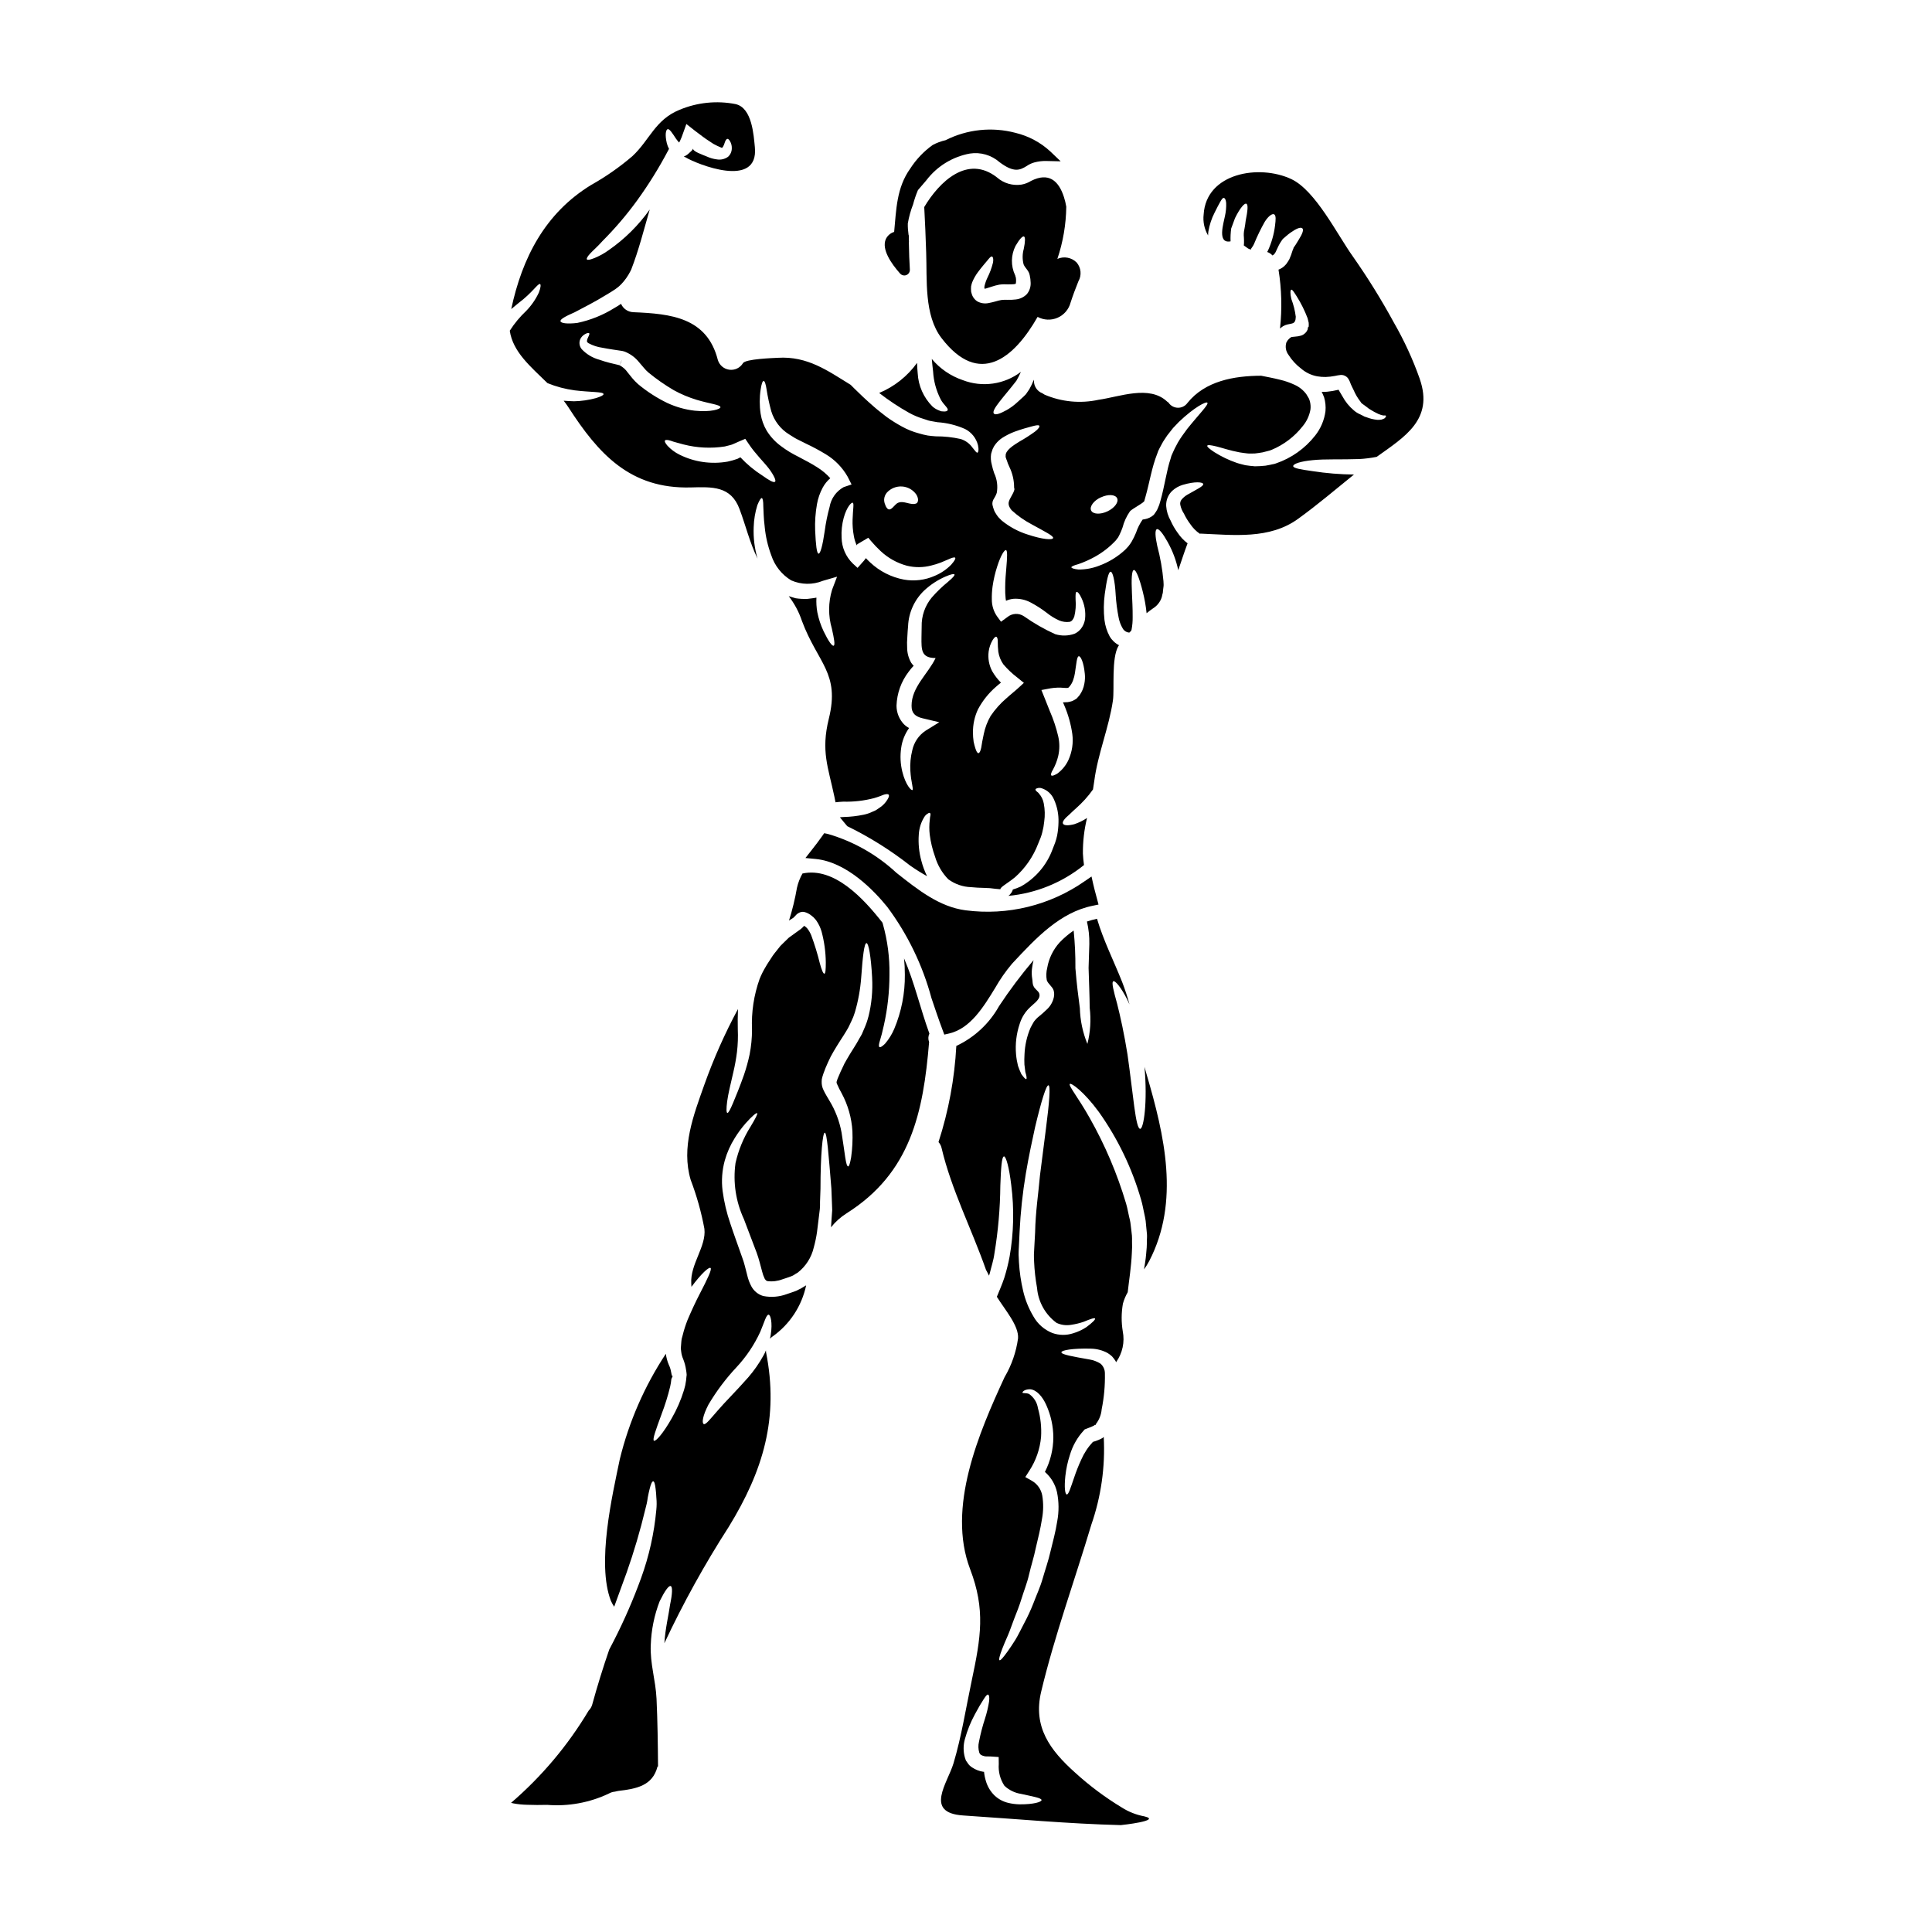
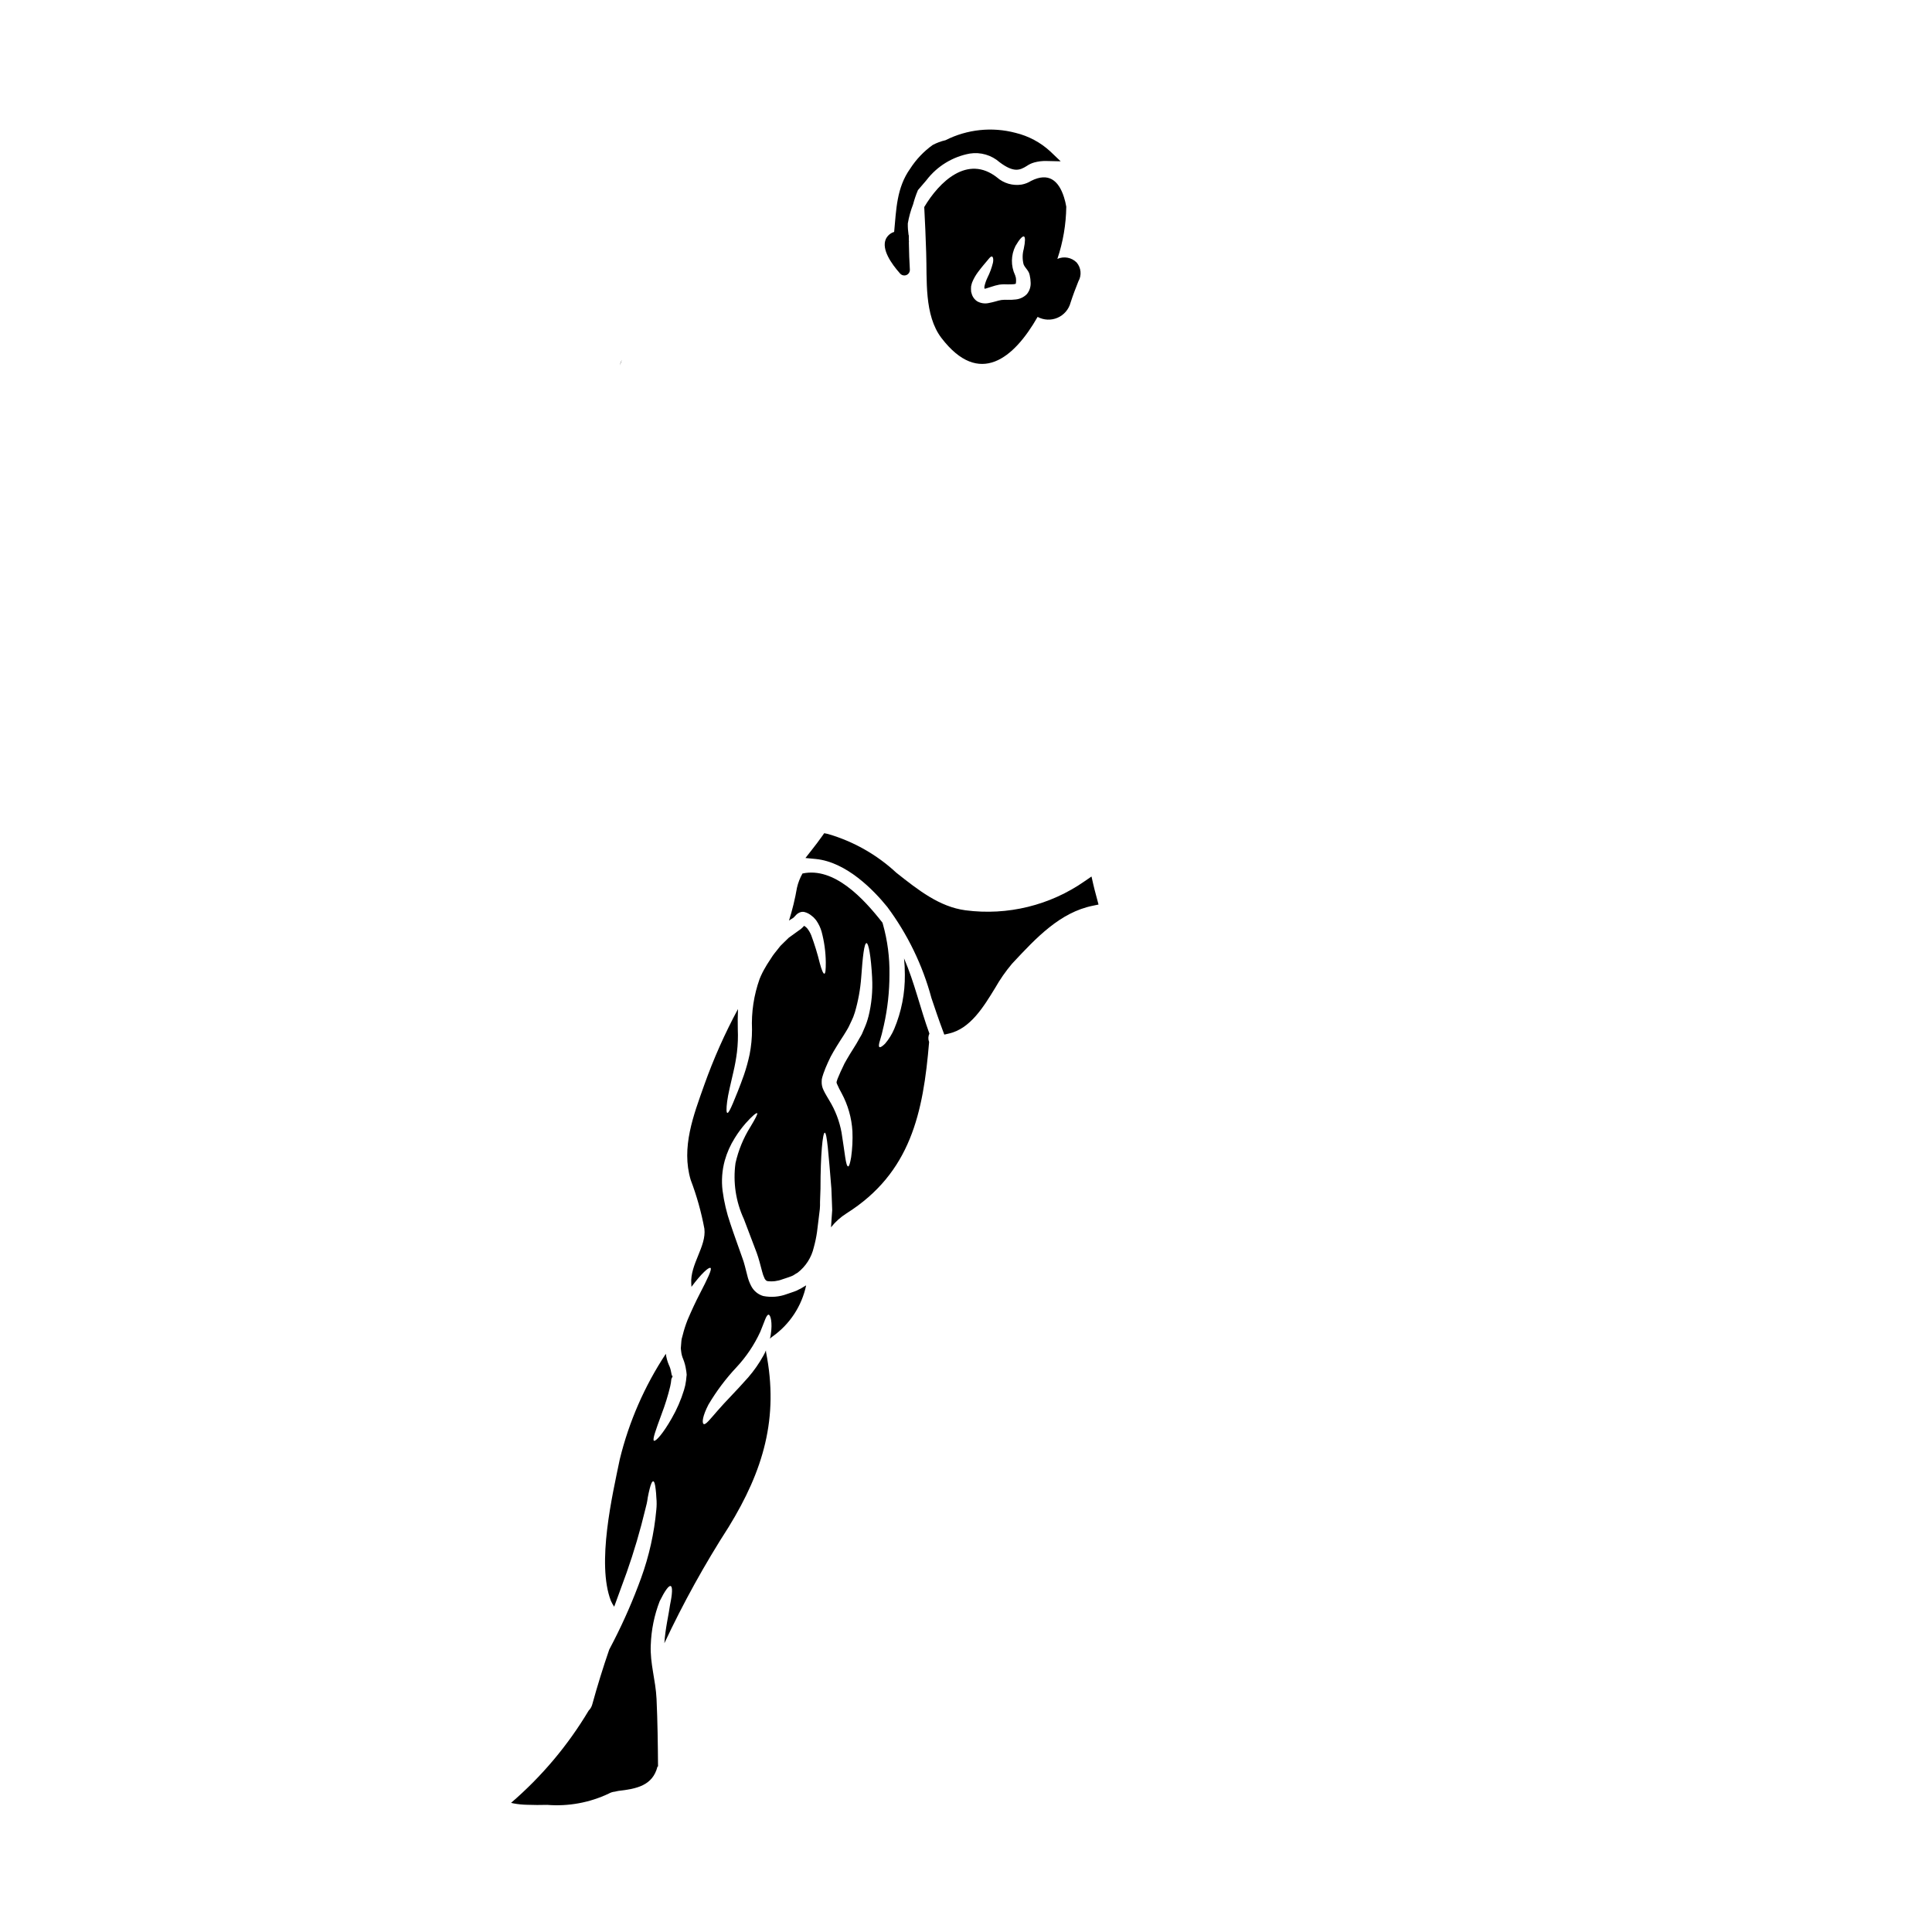
<svg xmlns="http://www.w3.org/2000/svg" fill="#000000" width="800px" height="800px" version="1.1" viewBox="144 144 512 512">
  <g>
    <path d="m394.25 418.18 1.254-0.289c5.613-1.281 9.125-7.004 12.203-12.051h0.004c1.293-2.281 2.797-4.441 4.488-6.445l0.336-0.359c6.082-6.508 12.371-13.238 21.055-15.004l1.531-0.316-0.668-2.512c-0.25-0.941-0.504-1.875-0.715-2.812l-0.477-2.109-1.773 1.219c-9.207 6.438-20.488 9.195-31.629 7.734-6.91-0.93-12.457-5.312-18.324-9.953-5.168-4.801-11.391-8.324-18.168-10.285l-0.945-0.191-0.555 0.789c-0.863 1.219-1.789 2.441-2.754 3.66l-1.664 2.125 2.688 0.254c8.199 0.789 15.426 8.297 19 12.711l-0.004-0.004c5.394 7.242 9.367 15.441 11.711 24.164 0.93 2.754 1.875 5.594 2.957 8.465z" />
-     <path d="m447.3 426.74c0.852 9.383-0.219 16.434-1.141 16.41-1.215 0-1.828-8.945-3.356-19.68-0.852-5.348-1.898-10.117-2.754-13.469-0.949-3.453-1.555-5.715-0.996-5.961 0.484-0.191 1.992 1.531 3.672 4.84 0.191 0.395 0.395 0.852 0.605 1.312-0.547-2.035-1.207-4.039-1.969-6.004-2.211-5.566-4.938-10.938-6.641-16.699v-0.004c-0.902 0.195-1.797 0.438-2.672 0.73 0.461 1.957 0.676 3.969 0.633 5.981-0.074 2.211-0.121 4.328-0.195 6.32 0.121 3.914 0.27 7.562 0.293 10.523l-0.004 0.004c0.395 3.211 0.188 6.469-0.605 9.605-1.23-3.004-1.906-6.203-1.996-9.449-0.395-2.992-0.852-6.496-1.18-10.605v0.004c0.027-3.336-0.129-6.672-0.465-9.992-1.348 0.918-2.594 1.973-3.719 3.152-1.711 1.887-2.852 4.223-3.285 6.734-0.27 1.062-0.309 2.172-0.121 3.254 0.344 1.047 1.508 1.68 1.828 2.754 0.16 0.578 0.176 1.188 0.047 1.777-0.27 1.254-0.926 2.391-1.875 3.254-0.68 0.68-1.363 1.238-1.969 1.75-0.543 0.418-1.023 0.91-1.434 1.461-0.27 0.508-0.656 1.094-0.926 1.676h0.004c-0.938 2.215-1.473 4.578-1.574 6.981-0.059 0.906-0.066 1.812-0.023 2.719 0.098 0.754 0.168 1.414 0.242 1.969 0.34 1.117 0.438 1.773 0.242 1.871-0.191 0.094-0.633-0.395-1.316-1.336h0.004c-0.328-0.707-0.621-1.43-0.875-2.164-0.25-0.988-0.422-2-0.512-3.016-0.246-2.754 0.086-5.527 0.973-8.145 0.547-1.77 1.574-3.352 2.969-4.574 0.875-0.875 2.723-2.016 2.188-3.477-0.242-0.68-1.266-1.18-1.531-1.996l-0.098-0.238-0.023-0.098-0.074-0.395-0.023-0.242-0.047-0.535-0.133-0.988c-0.078-0.812-0.055-1.629 0.074-2.434 0.082-0.629 0.203-1.258 0.363-1.871-3.285 3.871-6.34 7.938-9.141 12.176-2.574 4.621-6.539 8.312-11.328 10.555-0.461 8.66-2.047 17.227-4.723 25.48 0.41 0.449 0.695 1.004 0.824 1.602 2.578 10.965 7.977 21.473 11.77 32.273 0.27 0.465 0.535 1 0.789 1.531 0.07-0.215 0.145-0.395 0.191-0.582 0.395-1.699 1-3.406 1.238-5.25 0.992-5.961 1.52-11.992 1.574-18.039 0.168-4.695 0.367-7.684 0.973-7.734 0.535 0 1.363 2.871 1.922 7.613 0.805 6.301 0.66 12.684-0.438 18.941-0.355 1.906-0.828 3.789-1.41 5.641-0.582 1.773-1.336 3.43-1.969 5.008 2.234 3.574 5.859 7.684 5.617 11.02-0.496 3.629-1.711 7.125-3.574 10.285-6.785 14.707-15.352 34.527-9.117 50.891 4.082 10.723 2.844 18.039 0.414 29.52-1.535 7.246-2.699 14.785-4.816 21.879-1.574 5.277-7.871 13.18 2.555 13.859 13.906 0.902 27.816 2.211 41.77 2.555 0.145 0 11.02-1.18 6.273-2.309v-0.004c-2.152-0.391-4.211-1.199-6.055-2.383-4.387-2.656-8.508-5.734-12.301-9.191-6.691-5.984-11.258-12.133-9.016-21.496 3.543-14.832 8.895-29.52 13.273-44.18l-0.004 0.004c2.606-7.481 3.731-15.398 3.305-23.312-0.121 0.094-0.215 0.191-0.34 0.293h0.004c-0.363 0.199-0.734 0.379-1.121 0.535-0.457 0.191-0.93 0.355-1.41 0.484-1.289 1.379-2.332 2.965-3.086 4.691-0.723 1.559-1.355 3.16-1.898 4.789-0.949 2.754-1.484 4.523-1.945 4.453-0.461-0.07-0.703-1.828-0.367-4.965h0.004c0.203-1.859 0.598-3.691 1.18-5.465 0.719-2.457 2-4.715 3.742-6.59l0.195-0.219 0.238-0.098c0.977-0.395 1.363-0.484 1.773-0.703 0.172-0.094 0.441-0.191 0.535-0.27 0.094-0.074 0.051-0.215 0.32-0.094l0.145-0.32 0.004-0.004c0.852-1.113 1.363-2.445 1.48-3.84 0.633-3.121 0.918-6.301 0.855-9.48 0.02-0.996-0.398-1.945-1.145-2.602-0.895-0.57-1.895-0.949-2.941-1.121-4.477-0.789-7.516-1.312-7.438-1.922 0.047-0.512 2.871-1.07 7.828-0.949v0.004c1.535 0.027 3.043 0.422 4.398 1.145 0.422 0.262 0.816 0.562 1.184 0.898 0.348 0.387 0.668 0.801 0.945 1.238 0.051 0.098 0.074 0.219 0.121 0.316h0.004c1.703-2.375 2.344-5.348 1.773-8.215-0.395-2.426-0.379-4.902 0.047-7.32 0.297-1.055 0.723-2.066 1.27-3.016 0.34-3.086 0.922-6.59 1.094-10.379 0.074-1.02 0.09-2.043 0.047-3.066 0-0.508 0.023-1.02-0.023-1.555-0.047-0.535-0.121-1.141-0.195-1.727l-0.215-1.746c-0.051-0.395-0.219-1.07-0.344-1.574-0.27-1.117-0.438-2.258-0.789-3.43-2.348-7.91-5.586-15.531-9.652-22.707-3.039-5.422-5.738-8.633-5.25-9.02 0.363-0.316 3.672 1.969 7.684 7.438 5.008 7.055 8.789 14.906 11.18 23.219 0.367 1.215 0.582 2.484 0.852 3.723 0.121 0.652 0.27 1.117 0.367 1.922 0.047 0.582 0.121 1.18 0.168 1.746 0.047 0.566 0.121 1.145 0.172 1.727 0.051 0.582 0 1.238-0.027 1.824v0.004c0.016 1.184-0.051 2.367-0.191 3.543-0.121 1.41-0.344 2.723-0.559 4.012v-0.004c0.516-0.711 0.98-1.457 1.387-2.234 8.168-15.742 4.035-33.309-0.68-49.383-0.215-0.715-0.387-1.367-0.582-2.051zm-27.281 194.31c-0.023 0.484-2.066 1.141-5.738 1.117v0.004c-1.047-0.016-2.09-0.148-3.109-0.395-1.336-0.32-2.566-0.98-3.574-1.922-1.105-1.066-1.91-2.41-2.332-3.887-0.246-0.793-0.406-1.609-0.488-2.434h-0.219c-1.031-0.156-2.019-0.539-2.891-1.117-0.492-0.293-0.91-0.699-1.215-1.18l-0.488-0.703c-0.098-0.242-0.168-0.484-0.242-0.727l-0.004-0.004c-0.465-1.621-0.465-3.34 0-4.961 0.625-2.266 1.508-4.453 2.629-6.516 0.898-1.699 1.699-3.039 2.258-3.891 0.559-0.852 0.949-1.438 1.238-1.34 0.293 0.098 0.414 0.68 0.27 1.828-0.242 1.523-0.602 3.023-1.07 4.496-0.664 2.019-1.199 4.082-1.605 6.176-0.227 0.938-0.199 1.918 0.074 2.844 0.219 0.582 0.559 0.789 1.574 1.02 0.484 0 0.973 0 1.434 0.027l2.141 0.145 0.023 1.848c-0.156 2.043 0.375 4.078 1.508 5.785 1.227 1.145 2.769 1.891 4.426 2.141 3.215 0.723 5.402 1.062 5.402 1.648zm4.16-73.91c-0.441 2.844-1.18 5.512-1.773 7.945-0.559 2.508-1.438 4.965-2.094 7.269-0.656 2.305-1.652 4.402-2.406 6.418v0.004c-0.723 1.859-1.559 3.668-2.504 5.426-0.855 1.629-1.574 3.148-2.309 4.348s-1.461 2.238-2.043 3.066c-1.18 1.652-1.922 2.504-2.164 2.363-0.242-0.141 0.023-1.238 0.754-3.113 0.363-0.949 0.852-2.09 1.434-3.406 0.582-1.316 1.047-2.816 1.699-4.473 0.652-1.652 1.363-3.406 1.969-5.398 0.605-1.996 1.457-4.059 1.969-6.32 0.512-2.262 1.285-4.547 1.797-7.086 0.609-2.578 1.238-5.082 1.629-7.637h0.004c0.383-2.047 0.41-4.144 0.074-6.199-0.289-1.629-1.273-3.051-2.699-3.887l-1.797-1.023 1.07-1.676h-0.004c1.754-2.684 2.82-5.758 3.109-8.949 0.156-2.566-0.121-5.141-0.824-7.613-0.23-1.535-1.086-2.906-2.363-3.789-0.875-0.344-1.652-0.098-1.727-0.344-0.094-0.094 0.367-0.898 1.996-0.898 1.727 0.121 3.328 1.969 4.301 4.18v0.004c1.215 2.691 1.852 5.606 1.871 8.555-0.016 3.191-0.781 6.332-2.234 9.168 1.617 1.402 2.742 3.285 3.207 5.375 0.516 2.535 0.535 5.148 0.059 7.691zm3.719-52.059 0.004 0.004c1.105-0.164 2.195-0.426 3.254-0.789 1.828-0.754 2.894-1.121 3.043-0.879 0.148 0.242-0.633 1.047-2.262 2.262l-0.004 0.004c-1.09 0.723-2.285 1.281-3.539 1.652-1.797 0.586-3.734 0.559-5.512-0.074-2.137-0.852-3.914-2.414-5.031-4.426-1.238-2.078-2.148-4.332-2.699-6.691-0.594-2.496-0.965-5.043-1.117-7.606-0.023-0.656-0.074-1.34-0.098-2.019-0.023-0.68 0.047-1.387 0.074-2.09 0.07-1.316 0.117-2.648 0.191-4.012 0.25-5.156 0.801-10.297 1.652-15.391 0.789-4.695 1.699-8.828 2.457-12.328 1.652-6.953 2.965-11.188 3.543-11.086 0.578 0.098 0.238 4.523-0.68 11.594-0.441 3.504-0.973 7.684-1.574 12.328-0.395 4.621-1.18 9.582-1.285 15.074-0.074 1.34-0.145 2.676-0.219 4.012-0.023 0.609-0.07 1.215-0.094 1.828-0.023 0.609 0.023 1.262 0.047 1.871l-0.004-0.004c0.102 2.352 0.363 4.691 0.785 7.004 0.305 3.688 2.191 7.062 5.172 9.258 1.215 0.57 2.578 0.746 3.898 0.508z" />
    <path d="m383.58 397.98c0.148 1.422 0.219 2.848 0.215 4.277 0.059 4.949-0.902 9.855-2.816 14.418-0.602 1.41-1.414 2.723-2.41 3.891-0.727 0.727-1.262 1.066-1.508 0.922-0.242-0.145-0.168-0.789 0.145-1.773 0.316-0.988 0.633-2.234 1.023-3.988 0.992-4.43 1.488-8.953 1.484-13.492 0.07-4.492-0.512-8.973-1.727-13.301-0.023-0.141-0.066-0.281-0.121-0.414-5.008-6.391-12.789-14.832-21.199-13.031-0.668 1.18-1.16 2.449-1.461 3.769-0.508 2.949-1.211 5.856-2.113 8.703 0.168-0.098 0.316-0.215 0.484-0.316v0.004c0.219-0.121 0.43-0.254 0.633-0.395 0.07-0.098 0.098-0.074 0.242-0.219l0.559-0.605 0.004-0.004c0.238-0.25 0.527-0.449 0.848-0.582 0.379-0.176 0.805-0.238 1.219-0.172 0.758 0.172 1.457 0.531 2.039 1.047l0.168 0.121 0.07 0.074h0.004c0.078 0.051 0.152 0.109 0.219 0.172l0.242 0.27 0.004-0.004c0.203 0.211 0.391 0.438 0.559 0.68 0.594 0.871 1.043 1.832 1.34 2.844 0.711 2.66 1.086 5.394 1.117 8.148 0 1.898-0.074 2.941-0.367 3.016-0.293 0.074-0.727-0.949-1.215-2.754v-0.004c-0.613-2.504-1.367-4.969-2.262-7.387-0.262-0.656-0.613-1.27-1.047-1.828-0.211-0.258-0.465-0.48-0.75-0.652l-0.098-0.074c-0.023 0.023-0.023 0.047-0.047 0.074h-0.004c-0.27 0.297-0.562 0.574-0.875 0.828-0.27 0.215-0.461 0.316-0.68 0.484-0.789 0.559-1.629 1.18-2.457 1.773-0.75 0.68-1.457 1.461-2.234 2.188-0.633 0.852-1.34 1.629-2.019 2.578-0.316 0.508-0.652 1.02-0.996 1.531l-0.512 0.789c-0.148 0.215-0.281 0.445-0.395 0.68-0.609 1.008-1.137 2.059-1.574 3.148-1.535 4.301-2.219 8.859-2.019 13.422 0.004 2.203-0.207 4.402-0.629 6.566-0.391 1.852-0.895 3.68-1.508 5.473-1.145 3.231-2.164 5.711-2.894 7.438-0.727 1.727-1.238 2.699-1.508 2.625-0.27-0.074-0.293-1.141-0.051-3.016 0.238-1.875 0.902-4.594 1.652-7.828 0.41-1.734 0.727-3.492 0.949-5.262 0.238-2 0.312-4.019 0.223-6.031-0.047-1.676-0.023-3.543 0.047-5.394-3.481 6.457-6.465 13.172-8.926 20.086-2.844 8.027-6.176 16.582-3.598 25.215v-0.004c1.594 4.195 2.809 8.523 3.625 12.934 0.559 4.668-3.793 9.387-3.481 14.492 0 0.293 0.023 0.582 0.051 0.898 2.598-3.5 4.617-5.324 5.055-5.008 0.438 0.32-0.789 2.871-2.844 6.832-1.023 1.969-2.141 4.348-3.258 6.977h0.004c-0.523 1.316-0.953 2.664-1.289 4.039l-0.27 0.996c-0.074 0.34-0.074 0.789-0.121 1.215l-0.098 1.262v0.004c0.016 0.285 0.051 0.566 0.102 0.848 0.074 0.691 0.254 1.363 0.535 1.996 0.359 0.906 0.613 1.852 0.75 2.82l0.098 0.609 0.023 0.293 0.023 0.145 0.023 0.367-0.023 0.07-0.145 1.387v-0.004c-0.102 0.844-0.281 1.672-0.535 2.481-0.809 2.648-1.918 5.195-3.305 7.59-2.285 4.012-4.207 6.125-4.668 5.856-0.461-0.27 0.512-2.918 2.043-7.086h-0.004c0.91-2.371 1.664-4.797 2.262-7.266 0.152-0.656 0.258-1.324 0.316-1.996l0.363-0.789h-0.07l-0.098-0.047-0.07-0.145-0.074-0.293-0.121-0.609-0.004 0.004c-0.109-0.66-0.312-1.297-0.605-1.898-0.395-0.93-0.66-1.914-0.785-2.914-5.641 8.543-9.77 17.996-12.203 27.945-1.992 9.605-6.176 27.594-2.363 37.516v-0.004c0.246 0.551 0.539 1.078 0.875 1.574 1.023-2.793 2.141-5.809 3.281-8.992h0.004c1.953-5.543 3.617-11.184 4.984-16.898 0.289-0.996 0.5-2.012 0.629-3.039 0.168-0.902 0.344-1.68 0.512-2.336 0.316-1.266 0.633-1.969 0.926-1.969 0.293 0 0.508 0.754 0.652 2.043 0.098 0.656 0.148 1.461 0.195 2.387l0.004 0.004c0.098 1.047 0.09 2.102-0.023 3.148-0.559 6.152-1.91 12.207-4.016 18.016-2.066 5.695-4.484 11.258-7.242 16.652-0.438 0.879-0.852 1.629-1.215 2.336-1.652 4.793-3.152 9.637-4.5 14.539v-0.004c-0.164 0.621-0.492 1.184-0.949 1.633-5.492 9.207-12.438 17.465-20.57 24.457 0.195 0.051 0.395 0.098 0.633 0.145 1.188 0.223 2.391 0.344 3.598 0.367 1.797 0.07 3.574 0.07 5.348 0.023h0.004c5.606 0.449 11.23-0.582 16.312-2.992 0.492-0.281 1.043-0.457 1.605-0.508 0.297-0.082 0.598-0.148 0.898-0.195 4.863-0.559 9.121-1.387 10.406-6.441 0-0.023 0.145-0.023 0.145-0.047-0.047-5.961-0.121-11.938-0.395-17.895-0.242-5.082-1.75-9.289-1.531-14.324h0.004c0.133-3.965 0.93-7.875 2.359-11.574 1.316-2.648 2.387-4.207 2.918-4.012s0.441 2.066-0.168 4.961c-0.363 2.672-1.262 6.273-1.508 10.188 4.996-10.652 10.699-20.961 17.07-30.855 9.141-14.902 13.324-28.859 9.871-46.293-0.027-0.168 0-0.316-0.027-0.461v0.004c-0.191 0.484-0.418 0.957-0.68 1.41-1.137 2.055-2.488 3.988-4.027 5.762-3.207 3.644-6.152 6.516-8.098 8.801-1.922 2.188-3.184 3.863-3.695 3.543-0.512-0.324-0.27-2.188 1.285-5.18h0.004c2.098-3.543 4.574-6.84 7.391-9.844 2.594-2.777 4.731-5.953 6.32-9.406 1.117-2.648 1.574-4.547 2.211-4.547 0.488 0.023 1.094 2.016 0.562 5.348v0.004c-0.051 0.344-0.121 0.684-0.219 1.02 0.203-0.207 0.422-0.395 0.656-0.559 4.594-3.234 7.789-8.09 8.949-13.586-0.836 0.539-1.703 1.02-2.602 1.438-0.852 0.293-1.484 0.559-2.504 0.875-2.004 0.75-4.176 0.926-6.273 0.512-1.355-0.402-2.488-1.332-3.148-2.578-0.484-0.906-0.844-1.871-1.074-2.871-0.215-0.828-0.438-1.652-0.629-2.457-0.191-0.805-0.414-1.434-0.703-2.258-1.07-3.066-2.188-6.082-3.148-8.996-0.98-2.832-1.672-5.758-2.066-8.727-0.336-2.688-0.137-5.414 0.582-8.027 0.59-2.102 1.484-4.106 2.648-5.953 0.848-1.375 1.809-2.676 2.871-3.894 1.727-1.945 2.848-2.844 3.062-2.695 0.215 0.145-0.484 1.457-1.797 3.644h-0.004c-1.848 2.949-3.176 6.188-3.938 9.582-0.699 5.051 0.07 10.199 2.215 14.828 1.066 2.848 2.211 5.812 3.379 8.898 0.27 0.727 0.559 1.652 0.789 2.504 0.227 0.852 0.438 1.652 0.656 2.457h-0.004c0.168 0.68 0.402 1.34 0.703 1.969 0.293 0.441 0.414 0.535 0.75 0.633h0.004c1.332 0.164 2.684 0 3.934-0.484 0.609-0.172 1.574-0.535 2.309-0.789 0.734-0.25 1.094-0.656 1.699-0.949l0.004 0.004c2.176-1.676 3.699-4.059 4.309-6.734 0.367-1.324 0.652-2.672 0.848-4.035 0.168-1.434 0.34-2.82 0.512-4.16 0.094-0.68 0.168-1.336 0.238-1.969 0.07-0.633 0.051-1.262 0.051-1.875 0.047-1.215 0.07-2.363 0.121-3.477 0-9.055 0.582-14.879 1.141-14.879 0.582 0.07 0.996 5.59 1.75 14.855 0.047 1.18 0.094 2.43 0.145 3.719 0.023 0.629 0.047 1.312 0.07 1.969-0.047 0.656-0.094 1.316-0.145 1.996-0.047 0.828-0.121 1.676-0.168 2.527l0.004 0.004c1.148-1.445 2.531-2.684 4.086-3.672 17.043-10.746 20.348-26.695 21.902-45.414h0.004c-0.293-0.727-0.266-1.539 0.074-2.242-2.414-6.625-3.945-13.527-6.715-19.922zm-9.445 15.441c-0.25 0.996-0.582 1.973-0.996 2.914-0.195 0.461-0.395 0.898-0.582 1.363l-0.145 0.34-0.242 0.438-0.414 0.703c-0.512 0.926-1.047 1.875-1.629 2.754-0.582 0.883-1.094 1.773-1.574 2.578h-0.004c-0.539 0.871-1.008 1.781-1.41 2.723l-0.34 0.703-0.27 0.633-0.586 1.363 0.004 0.004c-0.066 0.172-0.125 0.352-0.172 0.535-0.043 0.09-0.066 0.188-0.07 0.289-0.027 0.121-0.027 0.215 0.145 0.582h0.004c0.348 0.809 0.742 1.598 1.18 2.363 1.684 3.113 2.664 6.559 2.867 10.09 0.098 2.293-0.016 4.586-0.336 6.859-0.27 1.574-0.535 2.457-0.789 2.457-0.656 0-0.875-3.625-1.75-8.949v-0.004c-0.551-3.039-1.664-5.949-3.285-8.582-0.461-0.828-0.973-1.555-1.508-2.699h0.004c-0.348-0.699-0.516-1.477-0.484-2.258-0.012-0.402 0.047-0.801 0.168-1.18 0.078-0.312 0.176-0.621 0.289-0.922 0.168-0.488 0.367-0.977 0.559-1.484l0.344-0.789 0.316-0.727c0.438-1.004 0.941-1.98 1.508-2.922 0.605-1.043 1.215-1.992 1.75-2.844 0.605-0.879 1.094-1.727 1.602-2.531l0.367-0.629v0.004c0.047-0.07 0.09-0.145 0.121-0.223l0.168-0.316c0.219-0.441 0.438-0.902 0.633-1.34l0.004 0.004c0.395-0.789 0.719-1.609 0.973-2.457 0.883-3.012 1.445-6.106 1.676-9.238 0.395-5.547 0.789-9.094 1.41-9.094 0.535 0.023 1.18 3.43 1.484 9.164l-0.004 0.004c0.195 3.469-0.133 6.949-0.973 10.32z" />
    <path d="m308.26 240.84 0.559-1.535c-0.258 0.48-0.445 0.996-0.559 1.535z" />
-     <path d="m520.27 244.46c-1.836-5.211-4.152-10.238-6.91-15.027-3.281-6.027-6.902-11.863-10.844-17.48-4.113-5.738-9.863-17.457-16.316-20.496-8.5-3.988-22.551-1.645-23.219 9.375-0.227 1.938 0.188 3.891 1.18 5.57-0.004-0.352 0.02-0.699 0.07-1.047 0.289-1.746 0.844-3.434 1.652-5.008 0.609-1.238 1.121-2.211 1.484-2.848 0.363-0.633 0.656-1.094 0.949-1.047s0.559 0.441 0.633 1.34c0.043 1.16-0.066 2.32-0.32 3.453-0.316 1.773-2.184 7.414 1.484 6.711-0.043-1.145 0.012-2.293 0.172-3.43l0.219-0.582c0.27-0.789 0.559-1.484 0.789-2.141 1.285-2.625 2.504-4.035 2.992-3.812 0.559 0.238 0.34 1.945-0.168 4.519-0.074 0.707-0.195 1.461-0.344 2.262h-0.004c-0.16 0.707-0.199 1.441-0.121 2.164 0.023 0.461 0.047 0.949 0.023 1.508-0.023 0.215-0.023 0.395-0.047 0.605 0.242 0.168 0.512 0.367 0.789 0.559 0.531 0.465 1.48 0.68 1.141 0.465-0.344 0.117 0.395-0.512 0.828-1.535h-0.004c0.812-1.977 1.746-3.902 2.797-5.762 0.949-1.531 2.066-2.305 2.531-1.945 0.465 0.363 0.395 1.34 0.191 2.969-0.281 2.262-0.906 4.465-1.844 6.543-0.074 0.145-0.172 0.293-0.242 0.438l-0.004-0.004c0.543 0.176 1.031 0.492 1.41 0.922 0.152-0.066 0.285-0.164 0.395-0.289l0.074-0.07 0.094-0.121c0.32-0.27 0.789-1.797 1.629-3.09l0.344-0.508c0.094-0.121 0.047-0.074 0.238-0.32l0.172-0.145c0.215-0.168 0.414-0.363 0.629-0.535 0.414-0.363 0.789-0.68 1.18-0.945 1.531-1.094 2.695-1.574 3.148-1.18 0.453 0.395 0.023 1.484-0.949 3.039-0.242 0.395-0.512 0.828-0.789 1.285-0.145 0.219-0.316 0.441-0.465 0.68l-0.094 0.121c0 0.023-0.051 0.098-0.023 0.121l-0.098 0.27c-0.168 0.293-0.316 0.926-0.535 1.508l-0.438 1.094h0.008c-0.25 0.453-0.527 0.895-0.828 1.312l-0.195 0.215v0.004c-0.512 0.59-1.164 1.039-1.895 1.312 0.832 5.164 0.965 10.41 0.395 15.609 0.051-0.023 0.367-0.293 0.367-0.293l0.145-0.121 0.074-0.047c0.023-0.023 0.215-0.145 0.215-0.145l0.582-0.293c1.656-0.609 2.754 0 2.797-2.211h0.004c-0.203-1.617-0.598-3.203-1.18-4.727-0.34-1.457-0.293-2.406 0-2.457 0.293-0.051 0.68 0.609 1.484 1.852h-0.004c1.133 1.809 2.078 3.723 2.832 5.715 0.094 0.363 0.191 0.75 0.293 1.211l-0.004 0.004c0.023 0.324 0.023 0.648 0 0.977l-0.145 0.238-0.145 0.051 0.047 0.215c0.051 0.023 0.023 0.145 0.023 0.145l-0.117 0.242v0.004c-0.148 0.363-0.383 0.68-0.684 0.926-0.281 0.27-0.625 0.469-0.996 0.582-0.508 0.152-1.031 0.242-1.555 0.27-0.414 0.023-0.727 0.074-0.949 0.098-0.023 0-0.395 0.215-0.395 0.215-0.043 0.031-0.086 0.062-0.121 0.102l-0.145 0.168-0.316 0.293v-0.004c-0.156 0.211-0.293 0.43-0.414 0.66-0.363 1.125-0.156 2.359 0.559 3.305 0.891 1.41 2.027 2.644 3.356 3.648 1.219 1.051 2.699 1.754 4.281 2.043 0.738 0.125 1.484 0.184 2.234 0.168 0.801-0.027 1.598-0.117 2.383-0.266 0.527-0.121 1.066-0.211 1.605-0.27 0.492-0.023 0.98 0.113 1.387 0.395 0.316 0.203 0.566 0.488 0.727 0.828 0.145 0.242 0.172 0.34 0.219 0.414l0.121 0.293 0.215 0.559 0.004-0.004c0.086 0.16 0.156 0.32 0.219 0.488 0.168 0.34 0.344 0.703 0.512 1.043 0.473 1.117 1.094 2.164 1.848 3.113 0.168 0.438 0.902 0.789 1.316 1.141 0.215 0.168 0.461 0.344 0.68 0.512l0.07 0.07 0.074 0.051v0.004c0.012 0.012 0.031 0.02 0.047 0.023l0.344 0.219c0.691 0.441 1.414 0.836 2.16 1.18 0.32 0.145 0.535 0.172 0.789 0.293 0.168 0 0.344 0.098 0.535 0.121 0.414-0.047 0.656-0.023 0.703 0.098 0.047 0.121-0.047 0.34-0.34 0.633v0.004c-0.273 0.156-0.57 0.277-0.875 0.359-0.379 0.055-0.762 0.074-1.145 0.051-0.957-0.098-1.898-0.324-2.793-0.68l-0.367-0.121-0.098-0.023-0.242-0.121-0.168-0.098c-0.242-0.121-0.512-0.242-0.789-0.395-0.613-0.254-1.18-0.609-1.676-1.043-1.254-1.051-2.293-2.332-3.062-3.773-0.191-0.34-0.414-0.68-0.605-1.02-0.121-0.195-0.172-0.27-0.344-0.586l-0.047-0.117-0.195 0.047h-0.004c-0.934 0.23-1.883 0.395-2.84 0.484-0.477 0.047-0.957 0.055-1.438 0.027 0.219 0.438 0.438 0.973 0.633 1.457 0.352 1.191 0.473 2.438 0.363 3.672-0.309 2.375-1.262 4.621-2.754 6.492-2.672 3.394-6.266 5.949-10.355 7.344l-0.367 0.121-0.098 0.023-0.191 0.047-0.168 0.023-0.633 0.145c-0.438 0.074-0.875 0.172-1.285 0.242l-0.008 0.004c-0.945 0.105-1.895 0.16-2.844 0.168-0.902-0.094-1.75-0.145-2.555-0.293-0.789-0.215-1.531-0.363-2.211-0.605v0.004c-2.109-0.719-4.121-1.684-6.004-2.871-1.289-0.852-1.969-1.438-1.852-1.699 0.117-0.266 0.996-0.148 2.481 0.215 1.484 0.367 3.574 1.094 6.078 1.555 0.633 0.121 1.289 0.172 1.969 0.27 0.676 0.094 1.363 0 2.066 0.027 0.68-0.098 1.312-0.145 2.066-0.297 0.414-0.094 0.828-0.215 1.238-0.316l0.656-0.168 0.121-0.047h0.023l0.047-0.027 0.27-0.094c3.25-1.348 6.098-3.508 8.266-6.273 1.07-1.277 1.781-2.809 2.066-4.449 0.078-0.676 0.035-1.359-0.121-2.019-0.07-0.297-0.168-0.59-0.289-0.871-0.238-0.395-0.461-0.789-0.703-1.18l-0.004-0.004c-0.805-1.066-1.867-1.91-3.086-2.457-1.23-0.578-2.516-1.027-3.84-1.336-1.922-0.484-3.648-0.789-5.012-1.066-7.172 0.023-14.879 1.363-19.57 7.242-0.59 0.809-1.543 1.273-2.543 1.242-1-0.027-1.922-0.547-2.469-1.387-0.117-0.074-0.23-0.152-0.336-0.238-4.723-4.473-12.617-1.262-18.188-0.484-4.793 1.043-9.789 0.57-14.297-1.359-0.199-0.113-0.395-0.234-0.582-0.367-1.336-0.508-2.223-1.781-2.238-3.207-0.023-0.133-0.031-0.262-0.027-0.395-0.336 0.879-0.742 1.734-1.211 2.555-0.219 0.316-0.395 0.605-0.633 0.922l-0.145 0.219c-0.047 0.047-0.168 0.219-0.168 0.219l-0.121 0.117-0.414 0.414c-0.559 0.512-1.094 1.023-1.605 1.461h-0.004c-0.875 0.828-1.848 1.547-2.891 2.141-1.75 0.973-2.992 1.387-3.383 0.949-0.875-0.879 2.797-4.598 5.961-8.73h-0.004c0.441-0.754 0.836-1.531 1.184-2.332-4.406 3.344-10.227 4.172-15.391 2.188-3.203-1.086-6.047-3.027-8.219-5.617 0.098 1.07 0.195 2.164 0.344 3.305v0.004c0.145 2.547 0.816 5.039 1.969 7.316 0.727 1.484 2.188 2.434 1.875 2.969-0.121 0.27-0.535 0.367-1.215 0.316l-0.004-0.004c-0.18-0.004-0.359-0.02-0.535-0.047-0.242-0.082-0.477-0.18-0.707-0.293-0.578-0.234-1.109-0.57-1.574-0.992-2.332-2.348-3.719-5.473-3.887-8.777-0.098-0.949-0.145-1.875-0.168-2.754v-0.004c-2.543 3.539-6.019 6.301-10.043 7.977 2.516 1.953 5.172 3.715 7.949 5.273 1.191 0.652 2.445 1.18 3.746 1.574 0.629 0.168 1.18 0.438 1.824 0.559 0.727 0.145 1.238 0.238 1.898 0.34h-0.004c2.535 0.16 5.019 0.77 7.34 1.797 1.711 0.863 2.961 2.422 3.43 4.277 0.27 1.242 0.098 1.922-0.145 1.996s-0.652-0.512-1.312-1.34v0.004c-0.766-1.09-1.875-1.895-3.148-2.285-2.156-0.48-4.359-0.715-6.566-0.703-0.68-0.051-1.531-0.121-2.164-0.219v-0.004c-0.777-0.141-1.547-0.328-2.309-0.559-1.574-0.414-3.094-1.027-4.519-1.82-1.398-0.762-2.746-1.605-4.039-2.531-1.18-0.926-2.336-1.797-3.352-2.699-2.043-1.773-3.793-3.426-5.203-4.836l-0.973-0.973c-6.055-3.719-11.414-7.66-19.305-7.172-1.18 0.07-8.633 0.293-9.238 1.434l-0.004-0.004c-0.758 1.242-2.172 1.922-3.613 1.73-1.441-0.188-2.637-1.207-3.051-2.602-2.871-11.258-12.445-12.23-22.391-12.641v-0.004c-1.422-0.047-2.688-0.906-3.254-2.211-0.535 0.363-1.047 0.703-1.75 1.094h-0.004c-3.019 1.891-6.352 3.231-9.84 3.965-2.648 0.316-4.301 0.094-4.449-0.441-0.145-0.535 1.387-1.359 3.742-2.383 2.137-1.141 5.152-2.625 8.461-4.668 0.676-0.395 1.699-1.02 2.336-1.461 0.293-0.215 0.582-0.438 0.852-0.652s0.535-0.512 0.789-0.754c0.906-0.969 1.676-2.055 2.281-3.234 0.098-0.195 0.195-0.367 0.27-0.535 2.019-5.203 3.356-10.574 4.914-15.926l-0.004 0.004c-2.965 4.18-6.633 7.816-10.844 10.742-1.234 0.902-2.582 1.641-4.008 2.191-1.023 0.395-1.652 0.512-1.797 0.27-0.145-0.242 0.168-0.789 0.898-1.574 0.727-0.789 1.945-1.824 3.148-3.184l-0.004-0.004c3.367-3.367 6.469-6.992 9.266-10.844 3.059-4.227 5.812-8.66 8.242-13.277l0.215-0.395c-0.254-0.477-0.449-0.98-0.582-1.504-0.535-2.238-0.27-3.574 0.219-3.719 0.488-0.145 1.238 1.043 2.281 2.625l0.004-0.004c0.23 0.324 0.484 0.633 0.754 0.922 0.07-0.117 0.145-0.266 0.215-0.395h0.004c0.289-0.605 0.543-1.23 0.754-1.871l0.949-2.648 2.281 1.797c0.344 0.27 0.68 0.535 1.047 0.789h0.004c1.223 0.957 2.5 1.848 3.816 2.672 0.715 0.398 1.453 0.746 2.211 1.047 0.145 0.215 0.656-0.754 0.789-1.316 0.191-0.605 0.438-0.996 0.703-1.043 0.27-0.047 0.582 0.266 0.898 0.973 0.195 0.445 0.293 0.926 0.289 1.41 0.035 0.895-0.328 1.762-0.992 2.363-0.871 0.625-1.961 0.871-3.016 0.68-0.883-0.113-1.742-0.359-2.551-0.73-1.289-0.559-3.746-1.316-3.746-2.188 0 0.438-0.508 0.789-0.996 1.238v0.004c-0.402 0.41-0.891 0.727-1.426 0.93 0.203 0.07 0.398 0.16 0.582 0.27 2.754 1.652 19.352 8.484 18.258-2.754-0.316-3.109-0.703-10.453-5.117-11.414v-0.004c-4.981-0.977-10.145-0.449-14.828 1.508-6.519 2.652-7.902 7.996-12.5 12.281-3.394 2.91-7.066 5.473-10.965 7.656-12.203 7.477-18.258 19.305-21.152 32.875 0.68-0.582 1.336-1.117 1.945-1.605 3.719-2.793 5.117-5.25 5.688-5.031 0.242 0.094 0.219 0.922-0.316 2.258h0.004c-0.844 1.809-1.988 3.461-3.383 4.891-1.656 1.555-3.109 3.309-4.328 5.227 0.828 5.641 5.543 9.527 9.988 13.883 2.316 0.945 4.742 1.59 7.223 1.918 4.426 0.535 7.609 0.34 7.637 0.996 0.023 0.293-0.68 0.633-1.969 1.047-1.902 0.523-3.863 0.809-5.832 0.852-0.852-0.023-1.797-0.074-2.754-0.145 0.438 0.559 0.852 1.141 1.238 1.723 7.973 12.375 16.387 21.688 32.434 21.254 5.641-0.145 10.652-0.438 12.934 5.762 1.605 4.254 2.723 8.969 4.766 13.105v0.004c-0.801-2.715-1.145-5.539-1.023-8.367 0.059-1.973 0.383-3.926 0.973-5.812 0.512-1.262 0.926-1.922 1.18-1.871 0.254 0.051 0.395 0.828 0.395 2.188 0.074 1.285 0.074 3.109 0.367 5.394l-0.004 0.004c0.246 2.594 0.836 5.144 1.75 7.586 0.91 2.773 2.781 5.125 5.277 6.637 2.664 1.172 5.691 1.215 8.387 0.121l3.766-1.094-1.336 3.504h0.004c-1.008 3.332-1.023 6.887-0.051 10.23 0.609 2.699 0.902 4.375 0.488 4.551-0.414 0.172-1.387-1.18-2.652-3.793-0.77-1.609-1.332-3.309-1.68-5.059-0.23-1.281-0.312-2.586-0.238-3.887-0.754 0.168-1.574 0.215-2.41 0.34v-0.004c-1.031 0.043-2.062-0.016-3.086-0.168-0.609-0.191-1.242-0.34-1.852-0.559h0.004c1.523 1.977 2.711 4.195 3.5 6.566 4.203 11.258 10.137 13.777 7.121 25.941-2.113 8.582-0.168 12.789 1.484 20.641 0.098 0.488 0.195 0.996 0.293 1.484 0.656-0.074 1.34-0.145 2.019-0.168v-0.004c2.785 0.082 5.57-0.238 8.266-0.949 0.859-0.254 1.703-0.555 2.527-0.898 0.68-0.191 1.117-0.215 1.285 0.023 0.168 0.238 0.047 0.656-0.316 1.238h0.004c-0.512 0.871-1.219 1.613-2.066 2.164-0.293 0.195-0.586 0.395-0.902 0.609-0.316 0.215-0.656 0.316-1.02 0.484h0.004c-0.742 0.359-1.527 0.625-2.336 0.789-1.719 0.359-3.469 0.562-5.227 0.605l-1.07 0.074c0.605 0.789 1.238 1.484 1.723 2.09 0.082 0.082 0.156 0.172 0.223 0.27 5.914 2.883 11.504 6.391 16.68 10.453 1.441 1.008 2.934 1.941 4.473 2.801l-0.07-0.145v-0.004c-0.609-1.254-1.09-2.566-1.438-3.914-0.625-2.273-0.855-4.633-0.684-6.981 0.09-1.645 0.59-3.242 1.461-4.644 0.227-0.387 0.555-0.703 0.949-0.922 0.238-0.172 0.438-0.219 0.559-0.121s0.168 0.27 0.121 0.559c-0.09 0.387-0.148 0.785-0.172 1.184-0.168 1.312-0.176 2.644-0.023 3.961 0.258 2 0.73 3.965 1.414 5.863 0.664 2.246 1.863 4.297 3.5 5.977 1.758 1.297 3.867 2.027 6.051 2.094 1.141 0.121 2.262 0.168 3.328 0.191l1.652 0.074c0.488 0.047 0.977 0.094 1.438 0.168 0.559 0.07 0.973 0.098 1.34 0.121 0-0.609 1.699-1.41 3.84-3.148l0.004 0.004c2.766-2.449 4.894-5.539 6.199-8.996l0.652-1.602c0.148-0.395 0.297-0.879 0.418-1.363 0.246-0.934 0.414-1.887 0.508-2.848 0.227-1.59 0.188-3.211-0.121-4.789-0.172-0.957-0.598-1.848-1.242-2.578-0.145-0.293-0.559-0.484-0.703-0.68-0.16-0.109-0.254-0.293-0.246-0.484 0.051-0.121 0.195-0.219 0.465-0.293 0.371-0.113 0.77-0.113 1.141 0 1.496 0.469 2.707 1.57 3.309 3.016 0.844 1.887 1.25 3.941 1.18 6.008-0.02 1.188-0.141 2.375-0.367 3.543-0.137 0.641-0.316 1.277-0.535 1.895l-0.652 1.676v0.004c-1.539 4.215-4.543 7.738-8.461 9.922-0.68 0.309-1.379 0.574-2.09 0.785-0.023 0.074-0.051 0.172-0.074 0.27h-0.004c-0.129 0.344-0.328 0.66-0.582 0.926-0.145 0.188-0.316 0.352-0.512 0.488 7.34-0.691 14.309-3.535 20.035-8.172-0.145-1.02-0.242-2.066-0.293-3.086h0.004c-0.027-3.164 0.34-6.316 1.094-9.387-1.051 0.699-2.188 1.254-3.383 1.652-1.629 0.414-2.723 0.367-2.988-0.145-0.266-0.512 0.461-1.387 1.699-2.43 1.047-1.07 2.625-2.309 4.086-3.938h0.004c0.773-0.855 1.496-1.754 2.16-2.699 0.121-0.789 0.242-1.555 0.344-2.281 0.949-7.246 3.891-14.102 4.938-21.297 0.438-2.922-0.461-11.285 1.484-14.469 0.047-0.047 0.094-0.121 0.145-0.168l-0.004-0.004c-1.031-0.523-1.895-1.336-2.481-2.332-0.727-1.355-1.199-2.832-1.383-4.356-0.25-2.269-0.227-4.562 0.07-6.828 0.512-3.769 0.996-5.859 1.508-5.961 0.609-0.121 1.18 2.363 1.387 6.008h-0.004c0.129 2.059 0.391 4.106 0.789 6.129 0.188 1.008 0.551 1.98 1.07 2.863 0.359 0.656 1.027 1.082 1.773 1.125l0.508-0.512c0.023-0.074 0.051-0.168 0.074-0.27h0.004c0.211-1.105 0.309-2.231 0.289-3.356 0.023-2.305-0.121-4.496-0.191-6.32-0.172-3.668-0.074-6.078 0.531-6.125 0.535-0.047 1.414 2.043 2.336 5.711h-0.004c0.484 1.883 0.828 3.801 1.023 5.738 0.484-0.395 1.043-0.828 1.676-1.262l0.004-0.004c0.961-0.594 1.715-1.465 2.164-2.504 0.152-0.348 0.258-0.715 0.312-1.094 0.051-0.168 0.145-0.559 0.145-0.559l0.051-0.586c0.047-0.363 0.094-0.789 0.145-1.18 0.051-0.395-0.027-0.852-0.027-1.262l0.004-0.004c-0.281-3.168-0.832-6.312-1.652-9.387-0.559-2.551-0.629-4.227-0.094-4.426 0.535-0.195 1.602 1.145 2.871 3.43h-0.004c1.301 2.324 2.242 4.832 2.797 7.441 0.789-2.281 1.531-4.641 2.434-7.027h-0.004c0.031-0.023 0.047-0.059 0.047-0.094-1.023-0.773-1.91-1.711-2.625-2.777-0.742-1.004-1.367-2.086-1.871-3.231-0.684-1.191-1.086-2.523-1.184-3.891-0.07-1.508 0.512-2.969 1.602-4.012 0.789-0.727 1.73-1.266 2.758-1.574 3.352-1 5.297-0.73 5.445-0.27 0.219 0.582-1.746 1.457-4.231 2.894h-0.004c-0.57 0.34-1.082 0.773-1.504 1.285-0.309 0.402-0.426 0.918-0.316 1.41 0.168 0.809 0.488 1.578 0.945 2.266 0.469 0.992 1.039 1.938 1.703 2.816 0.672 1.008 1.531 1.875 2.531 2.555 0.059-0.027 0.125-0.043 0.191-0.047 8.73 0.363 18.309 1.574 25.871-3.938 5.117-3.695 9.895-7.777 14.781-11.719v0.004c-3.68-0.039-7.356-0.34-10.992-0.902-3.039-0.438-5.117-0.75-5.117-1.336 0-0.582 1.875-1.266 5.18-1.574 3.231-0.34 7.684-0.121 12.277-0.293v0.004c1.57-0.086 3.129-0.281 4.668-0.586 7.394-5.293 15.145-9.867 11.426-20.609zm-141.23 30.074c1.031-1.121 2.512-1.711 4.031-1.609 1.52 0.105 2.906 0.895 3.773 2.144 0.75 1.238 0.438 2.188-0.051 2.363-1.508 0.582-3.328-0.949-4.938-0.121-0.789 0.395-1.797 2.363-2.695 1.461v-0.004c-0.262-0.281-0.457-0.625-0.562-0.996-0.211-0.457-0.309-0.957-0.289-1.461 0.047-0.656 0.305-1.277 0.73-1.777zm-67.52-30.367-1.215-1.508c-0.523-0.762-1.227-1.387-2.043-1.82 0 0.012-0.012 0.023-0.023 0.023v-0.051l-0.098-0.023-0.34-0.094-0.727-0.172c-0.512-0.121-1.023-0.238-1.508-0.363-0.977-0.242-1.922-0.535-2.82-0.855h-0.004c-1.746-0.484-3.324-1.438-4.566-2.758-0.633-0.742-0.785-1.777-0.395-2.672 0.246-0.512 0.633-0.941 1.117-1.238 0.68-0.438 1.141-0.461 1.262-0.293 0.121 0.168-0.07 0.559-0.34 1.141h0.004c-0.168 0.289-0.262 0.617-0.27 0.949 0.023 0.27 0.094 0.293 0.395 0.512 1.148 0.629 2.398 1.039 3.695 1.215 0.828 0.168 1.727 0.316 2.676 0.461l1.457 0.219 0.789 0.117 0.441 0.074-0.004 0.004c0.25 0.051 0.496 0.125 0.73 0.223 1.426 0.598 2.68 1.543 3.644 2.754 0.414 0.484 0.855 0.973 1.266 1.484 0.367 0.449 0.773 0.863 1.215 1.238 2.102 1.73 4.34 3.289 6.691 4.668 1.945 1.074 4 1.934 6.129 2.574 3.598 1.07 6.297 1.289 6.25 1.969-0.051 0.461-2.41 1.336-6.809 0.898h-0.004c-2.516-0.285-4.969-0.977-7.269-2.043-2.769-1.34-5.367-3.012-7.731-4.984-0.574-0.508-1.109-1.059-1.598-1.648zm37.859 27.512c-0.395 0.293-1.574-0.395-3.305-1.629h-0.004c-2.148-1.367-4.117-3-5.859-4.859-0.254 0.148-0.52 0.289-0.789 0.41-0.844 0.297-1.703 0.543-2.578 0.73-4.348 0.77-8.832 0.125-12.785-1.848-1.184-0.582-2.25-1.375-3.148-2.332-0.582-0.68-0.852-1.18-0.68-1.41 0.168-0.227 0.703-0.195 1.555 0.07 0.855 0.344 2.043 0.582 3.356 0.973 3.57 0.918 7.297 1.102 10.941 0.535 0.629-0.191 1.312-0.293 1.922-0.512s1.094-0.508 1.652-0.727l1.848-0.789 0.902 1.34c1.699 2.578 4.012 4.789 5.394 6.59 1.379 1.883 1.938 3.199 1.578 3.457zm14.465 6.691c-0.574 2.09-1.004 4.219-1.289 6.371-0.535 3.719-1.145 6.055-1.629 5.984-0.484-0.07-0.73-2.285-0.902-6.129v-0.004c-0.09-2.352 0.074-4.707 0.488-7.023 0.273-1.516 0.781-2.977 1.508-4.332 0.512-0.949 1.195-1.801 2.016-2.504-1.008-1.121-2.172-2.094-3.453-2.891-1.531-0.996-3.184-1.824-4.859-2.723-0.875-0.438-1.676-0.875-2.457-1.336-0.812-0.492-1.602-1.031-2.359-1.605-1.488-1.098-2.75-2.465-3.723-4.035-0.812-1.375-1.359-2.894-1.605-4.477-0.324-2.133-0.324-4.305 0-6.441 0.215-1.434 0.484-2.258 0.789-2.258 0.305 0 0.559 0.789 0.789 2.258h-0.004c0.305 1.941 0.719 3.867 1.242 5.762 0.777 2.551 2.453 4.727 4.723 6.129 0.68 0.395 1.312 0.875 2.043 1.238 0.789 0.395 1.602 0.789 2.43 1.211v0.004c1.801 0.844 3.555 1.785 5.254 2.82 2.406 1.449 4.398 3.492 5.785 5.934l1.043 2.066-2.09 0.703c-1.988 1.098-3.363 3.039-3.738 5.277zm31.488 19.742c-1.582 1.273-3.047 2.684-4.383 4.211-1.812 2.172-2.773 4.93-2.699 7.758-0.047 0.789 0 1.875-0.047 2.793-0.027 3.332-0.098 5.512 3.742 5.512-1.996 4.184-6.371 7.684-6.371 12.617-0.023 1.996 0.973 2.894 2.945 3.356l4.402 1.043-3.695 2.285-0.004 0.004c-1.766 1.199-3 3.031-3.453 5.117-0.449 1.777-0.625 3.617-0.512 5.445 0.168 3.148 0.926 4.914 0.535 5.117-0.293 0.191-1.797-1.363-2.648-4.789-0.527-2.09-0.637-4.262-0.32-6.394 0.262-1.895 0.98-3.699 2.094-5.25-0.508-0.273-0.977-0.617-1.387-1.023-1.25-1.332-1.945-3.086-1.945-4.91 0.109-3.254 1.23-6.391 3.211-8.973 0.41-0.562 0.855-1.098 1.336-1.602-0.246-0.242-0.465-0.504-0.652-0.789-0.672-1.164-1.039-2.477-1.074-3.816-0.059-1.051-0.043-2.102 0.051-3.148 0.074-0.996 0.074-1.75 0.195-2.793v-0.004c0.156-3.594 1.711-6.981 4.328-9.445 1.648-1.52 3.539-2.754 5.594-3.648 1.387-0.582 2.211-0.789 2.363-0.559 0.148 0.227-0.441 0.895-1.609 1.867zm0.828-4.547-0.004 0.004c-1.258 1.305-2.769 2.34-4.445 3.035-2.559 1.137-5.391 1.48-8.145 0.996-3.359-0.625-6.465-2.203-8.953-4.543-0.395-0.367-0.789-0.754-1.141-1.145l-0.191 0.242c-0.082 0.141-0.18 0.273-0.293 0.395l-1.727 1.945-1.285-1.18-0.004-0.004c-1.832-1.797-2.887-4.242-2.941-6.809-0.094-1.777 0.098-3.559 0.559-5.273 0.789-2.848 2.043-4.184 2.41-3.988 0.367 0.195 0.023 1.746-0.051 4.371h-0.004c-0.055 1.508 0.062 3.019 0.344 4.5 0.145 0.832 0.398 1.645 0.754 2.41l0.074-0.121c0.098-0.168 0.023-0.145 0.121-0.195l2.871-1.699 0.703 0.852v-0.004c0.801 0.938 1.652 1.832 2.551 2.676 1.965 1.848 4.352 3.18 6.953 3.887 2.129 0.523 4.348 0.508 6.469-0.047 0.859-0.203 1.703-0.469 2.531-0.785 0.727-0.293 1.363-0.559 1.871-0.789 1.094-0.508 1.773-0.703 1.945-0.484 0.164 0.223-0.176 0.836-0.98 1.738zm39.586-17.75c1.895-0.898 3.812-0.789 4.301 0.219 0.488 1.008-0.656 2.578-2.555 3.477-1.898 0.898-3.84 0.789-4.328-0.215-0.492-1.004 0.652-2.621 2.574-3.5zm-29.078-11.57 0.145-0.512 0.098-0.242 0.023-0.117-0.004-0.004c0.051-0.109 0.094-0.223 0.121-0.344l0.07-0.145c0.188-0.438 0.434-0.848 0.734-1.215 0.488-0.621 1.07-1.164 1.723-1.605 1.035-0.664 2.133-1.219 3.285-1.652 1.996-0.727 3.574-1.141 4.668-1.434s1.75-0.395 1.898-0.145c0.145 0.246-0.195 0.828-1.18 1.574h-0.004c-1.316 0.957-2.688 1.836-4.109 2.629-1.602 0.996-3.789 2.363-3.621 3.812-0.098 0.441 0.098 0.395 0.098 0.559 0.039 0.195 0.105 0.383 0.195 0.562 0.18 0.602 0.406 1.184 0.68 1.75 0.832 1.703 1.266 3.574 1.262 5.469 0 0.023 0.047 0.293 0.047 0.293 0.031 0.031 0.051 0.074 0.051 0.121l-0.023 0.121-0.074 0.293c-0.09 0.27-0.203 0.535-0.336 0.785-0.879 1.773-1.852 2.527-0.32 4.426 1.621 1.484 3.43 2.75 5.375 3.769 3.477 1.922 5.785 3.039 5.613 3.598s-2.754 0.395-6.781-0.949c-2.481-0.781-4.793-2.027-6.809-3.672-0.316-0.316-0.582-0.535-0.922-0.922-0.289-0.359-0.551-0.742-0.785-1.145-0.125-0.191-0.23-0.395-0.316-0.605l-0.27-0.789c-0.68-1.945 0.461-2.285 0.949-3.891v0.004c0.324-1.77 0.086-3.598-0.68-5.227-0.258-0.734-0.469-1.48-0.633-2.242-0.266-0.953-0.324-1.953-0.176-2.93zm6.856 62.387c-0.879 0.789-1.898 1.574-2.82 2.434l-0.008-0.004c-1.598 1.371-3.004 2.949-4.18 4.691-0.848 1.469-1.453 3.066-1.797 4.727-0.145 0.75-0.293 1.434-0.414 2.039-0.121 0.605-0.172 1.18-0.27 1.629-0.195 0.902-0.438 1.414-0.73 1.438-0.297 0.023-0.559-0.438-0.852-1.363-0.145-0.465-0.293-1.023-0.438-1.703l0.004-0.004c-0.117-0.77-0.172-1.551-0.172-2.332-0.035-2.148 0.422-4.277 1.34-6.223 1.207-2.262 2.82-4.281 4.762-5.957 0.438-0.395 0.879-0.754 1.316-1.094-0.898-0.902-1.672-1.914-2.312-3.016-0.852-1.602-1.184-3.426-0.949-5.227 0.148-1.082 0.512-2.125 1.07-3.066 0.395-0.605 0.703-0.922 0.949-0.852 0.242 0.07 0.395 0.488 0.395 1.215v0.004c-0.004 0.922 0.043 1.84 0.145 2.754 0.184 1.203 0.641 2.344 1.34 3.336 1.086 1.277 2.309 2.438 3.644 3.453l1.797 1.457zm17.836-1.422c-0.191 1.105-0.633 2.152-1.289 3.062-0.238 0.297-0.488 0.582-0.754 0.852-0.363 0.246-0.746 0.465-1.141 0.656-0.395 0.129-0.805 0.23-1.215 0.293l-0.973 0.047h-0.293c0.094 0.242 0.191 0.484 0.316 0.727v0.004c1.059 2.453 1.789 5.035 2.164 7.684 0.305 2.336-0.051 4.711-1.023 6.856-0.648 1.414-1.645 2.641-2.891 3.574-0.875 0.535-1.434 0.727-1.652 0.535s-0.023-0.789 0.488-1.629h-0.004c0.594-1.098 1.043-2.266 1.336-3.477 0.406-1.742 0.406-3.559 0-5.301-0.539-2.293-1.289-4.535-2.234-6.691-0.438-1.094-0.875-2.188-1.285-3.231l-0.926-2.309 2.363-0.438-0.004-0.004c1.227-0.207 2.481-0.246 3.719-0.121l0.609 0.023c0.09-0.02 0.18-0.027 0.27-0.023 0.043-0.023 0.094-0.031 0.145-0.023 0.074-0.082 0.156-0.152 0.242-0.223 0.465-0.512 0.82-1.117 1.047-1.773 0.223-0.605 0.387-1.23 0.484-1.871 0.414-2.629 0.508-4.453 1.043-4.5 0.465-0.051 1.289 1.531 1.574 4.594l0.004 0.004c0.098 0.902 0.055 1.812-0.121 2.703zm0.191-17.211h0.004c-0.098 0.758-0.352 1.484-0.754 2.137-0.48 0.809-1.203 1.449-2.066 1.824-1.648 0.586-3.445 0.617-5.117 0.094-2.887-1.312-5.644-2.894-8.242-4.723-1.348-0.918-3.137-0.84-4.398 0.195l-1.699 1.238-1.07-1.457h-0.004c-0.887-1.297-1.359-2.828-1.359-4.398-0.027-1.164 0.039-2.328 0.195-3.481 0.258-1.805 0.668-3.582 1.23-5.312 0.922-2.898 1.922-4.477 2.336-4.328 0.414 0.145 0.316 1.922 0.07 4.812-0.121 1.461-0.293 3.184-0.293 5.117-0.02 0.973 0.02 1.949 0.121 2.918 0.02 0.195 0.051 0.391 0.098 0.582 0.645-0.293 1.336-0.473 2.039-0.535 1.57-0.094 3.137 0.25 4.523 0.996 1.5 0.797 2.934 1.719 4.281 2.758 0.996 0.801 2.09 1.473 3.254 1.992 0.871 0.363 1.824 0.488 2.758 0.367 0.562-0.121 0.949-0.609 1.242-1.414 0.359-1.477 0.473-3.004 0.34-4.519-0.023-1.18-0.023-1.895 0.242-1.992 0.27-0.098 0.789 0.438 1.312 1.602 0.828 1.715 1.16 3.625 0.961 5.519zm27.012-50.254c-0.395 0.535-0.789 1.094-1.215 1.676-0.43 0.582-0.789 1.18-1.18 1.824-0.316 0.68-0.703 1.238-1.043 2.019-0.168 0.395-0.344 0.789-0.535 1.18-0.047 0.145-0.242 0.508-0.191 0.508l-0.172 0.586c-1.07 3.148-1.555 7.172-2.723 11.281l-0.004-0.004c-0.16 0.664-0.387 1.305-0.68 1.922-0.109 0.277-0.25 0.539-0.414 0.785l-0.215 0.32-0.098 0.145-0.047 0.07c-0.023 0.051-0.293 0.395-0.293 0.395-0.668 0.59-1.484 0.984-2.363 1.141l-0.582 0.098v0.004c-0.746 1.066-1.336 2.238-1.746 3.473-0.34 0.832-0.734 1.637-1.18 2.41-0.254 0.41-0.531 0.805-0.828 1.18l-0.828 0.898c-2.035 1.898-4.43 3.363-7.047 4.305-1.707 0.652-3.523 0.984-5.352 0.973-1.238-0.121-1.875-0.367-1.898-0.586-0.023-0.219 0.629-0.508 1.797-0.828l0.004 0.004c1.512-0.52 2.977-1.172 4.379-1.945 2.082-1.148 3.969-2.617 5.59-4.356l0.605-0.789 0.004 0.004c0.145-0.246 0.277-0.496 0.391-0.758 0.305-0.613 0.566-1.246 0.789-1.891 0.395-1.535 1.062-2.984 1.969-4.285 0.484-0.629 3.914-2.363 3.816-2.793 0.023-0.242 0.145-0.395 0.27-0.973 1.117-3.918 1.676-7.828 3.148-11.523l0.242-0.68v-0.004c0.102-0.238 0.215-0.477 0.344-0.703 0.215-0.395 0.414-0.789 0.605-1.141 0.395-0.789 0.996-1.574 1.461-2.309 0.535-0.703 1.043-1.34 1.531-1.945l1.555-1.629c4.133-3.938 7.223-5.473 7.539-5.082 0.383 0.492-2.098 2.902-5.402 7.012z" />
    <path d="m413.14 219.28c0.023-0.027 0.023-0.027 0.023-0.051l-0.023 0.023z" />
    <path d="m417.28 191.92c-0.785 0.5-1.66 0.84-2.578 1-2.336 0.355-4.711-0.34-6.488-1.898-7.82-6.129-15.297 1.152-19.281 7.844 0.215 4.008 0.387 8.023 0.512 12.035 0.266 7.219-0.586 16.605 4.059 22.684 10.012 13.059 19.215 5.363 25.473-5.609v0.004c1.633 0.879 3.578 0.965 5.281 0.23 1.699-0.738 2.973-2.211 3.449-4.004 0.621-1.93 1.324-3.769 2.078-5.656 0.91-1.59 0.73-3.582-0.457-4.981-1.344-1.348-3.375-1.727-5.117-0.957 1.504-4.461 2.301-9.125 2.363-13.832-0.141-0.855-0.348-1.699-0.609-2.527-1.438-4.5-4.137-6.617-8.684-4.332zm-4.059 31.438c-0.75 0.09-1.508 0.121-2.262 0.098-0.527-0.027-1.051-0.012-1.574 0.047-0.512 0.09-1.016 0.211-1.508 0.367-0.582 0.145-1.215 0.34-1.969 0.461-1.023 0.195-2.086 0.016-2.988-0.508-0.504-0.348-0.91-0.816-1.18-1.363-0.102-0.211-0.184-0.43-0.242-0.656-0.055-0.145-0.098-0.289-0.125-0.438l-0.023-0.195v-0.004c-0.035-0.426-0.035-0.855 0-1.285 0.098-0.344 0.145-0.727 0.27-1.023 0.398-0.98 0.922-1.906 1.555-2.754 1.047-1.41 1.922-2.383 2.481-3.062 0.559-0.68 0.879-1.094 1.18-1.07 0.305 0.023 0.512 0.656 0.293 1.727h-0.004c-0.332 1.336-0.812 2.633-1.43 3.863-0.344 0.715-0.609 1.465-0.789 2.238-0.023 0.152-0.039 0.309-0.047 0.465 0.047 0.023-0.027-0.098 0.047 0.242 0.125 0.004 0.246-0.016 0.367-0.051 0.363-0.098 0.875-0.27 1.457-0.461 0.68-0.234 1.379-0.422 2.09-0.559 0.41-0.055 0.824-0.09 1.238-0.098l0.977 0.023c0.629 0 1.211 0 1.652-0.047 0.176-0.02 0.344-0.059 0.508-0.121 0.102-0.562 0.102-1.141 0-1.703l-0.047-0.125c-0.121-0.145 0.023-0.145-0.145-0.461-1.152-2.457-1.109-5.309 0.121-7.731 1.047-1.797 1.848-2.648 2.234-2.504 0.391 0.145 0.344 1.41-0.047 3.281v0.004c-0.379 1.34-0.395 2.758-0.047 4.106 0.414 1.023 1.41 1.629 1.625 2.898v-0.004c0.152 0.656 0.234 1.32 0.246 1.992 0.047 1.086-0.309 2.152-0.996 2.992-0.777 0.797-1.809 1.301-2.918 1.418z" />
    <path d="m383.65 217c0.195 0.004 0.391-0.035 0.57-0.113 0.582-0.242 0.941-0.828 0.902-1.457-0.137-2.176-0.219-4.523-0.266-7.219 0-0.035 0.023-0.062 0.027-0.102 0-0.172-0.031-0.344-0.035-0.516v-1.148c0-0.086-0.059-0.152-0.074-0.234-0.145-0.992-0.211-1.988-0.195-2.988 0.293-1.73 0.762-3.426 1.398-5.062 0.34-1.289 0.77-2.555 1.289-3.781l2.262-2.644v-0.004c2.816-3.684 6.902-6.191 11.465-7.035 2.856-0.453 5.766 0.395 7.934 2.312 3.688 2.754 5.289 2.156 7.148 0.992 0.609-0.422 1.285-0.742 2-0.945 1.043-0.285 2.121-0.418 3.203-0.391l3.809 0.086-2.754-2.629c-2.598-2.394-5.766-4.082-9.199-4.91-6.211-1.648-12.812-0.957-18.551 1.941-1.195 0.273-2.348 0.703-3.426 1.277-2.356 1.691-4.367 3.809-5.938 6.246-3.637 5.09-3.691 10.859-4.262 16.785-0.98 0.297-1.789 1-2.219 1.93-1.152 2.695 1.434 6.449 3.809 9.121l0.004-0.004c0.277 0.316 0.68 0.492 1.098 0.492z" />
  </g>
</svg>